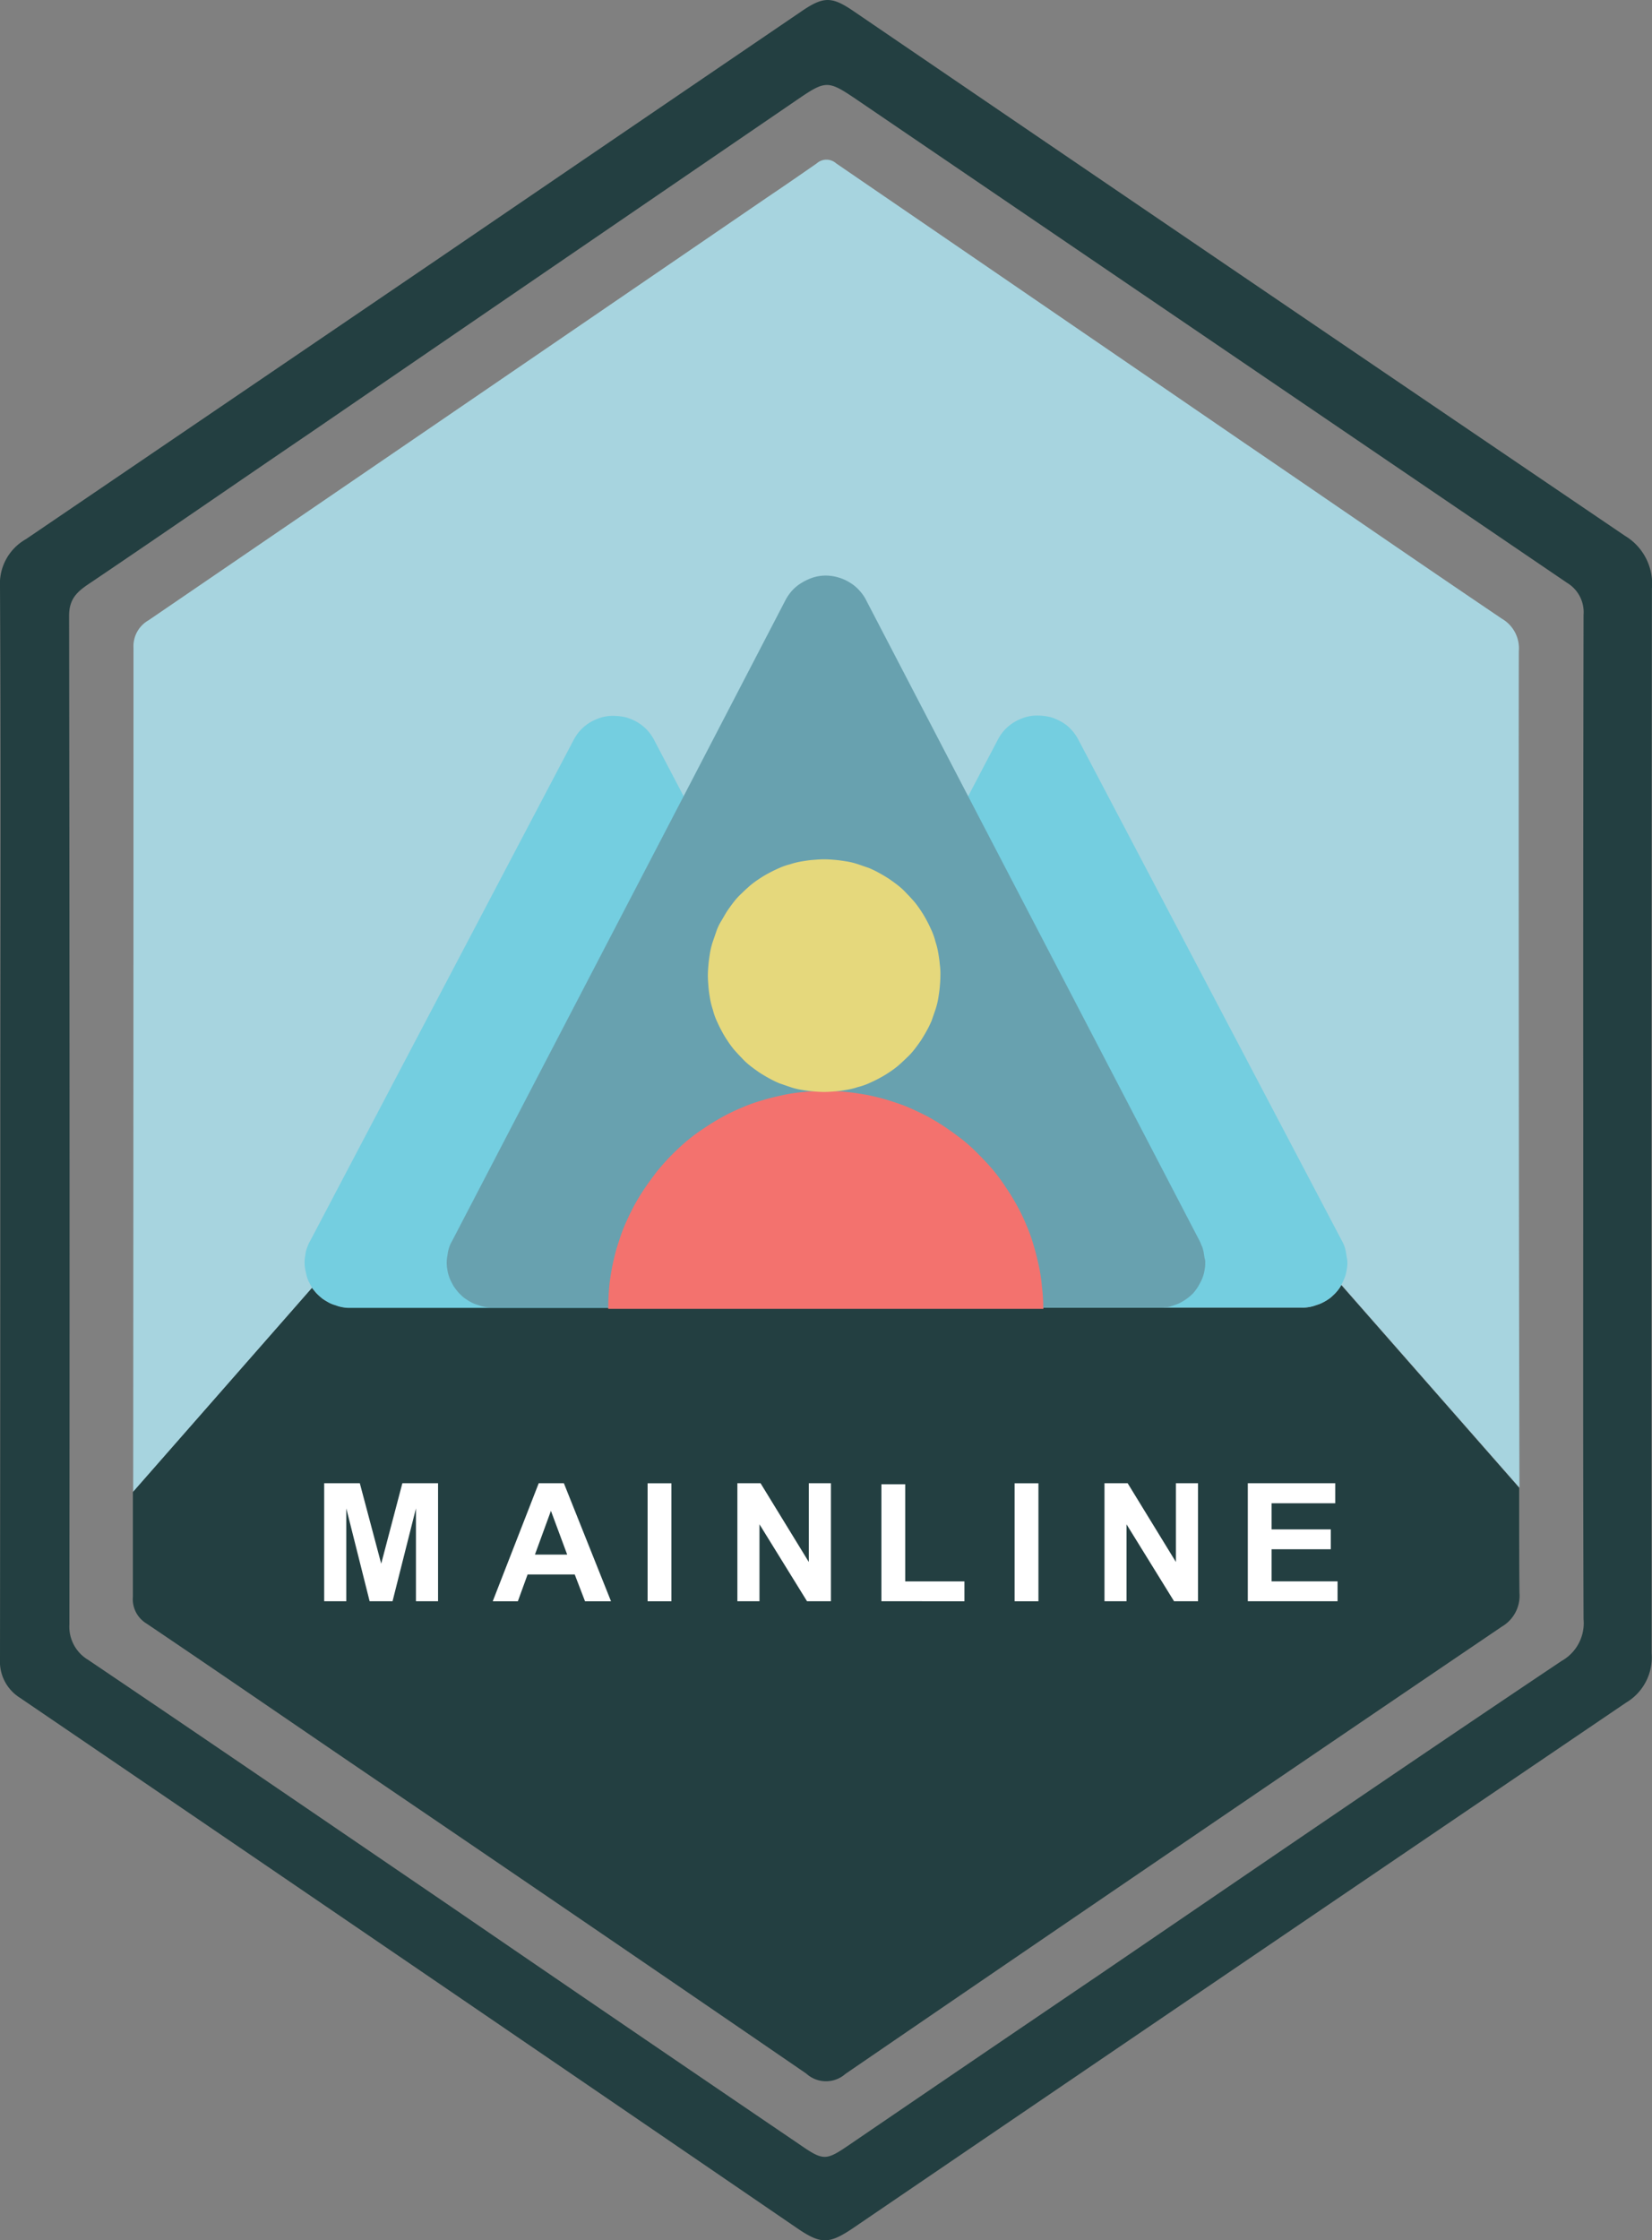
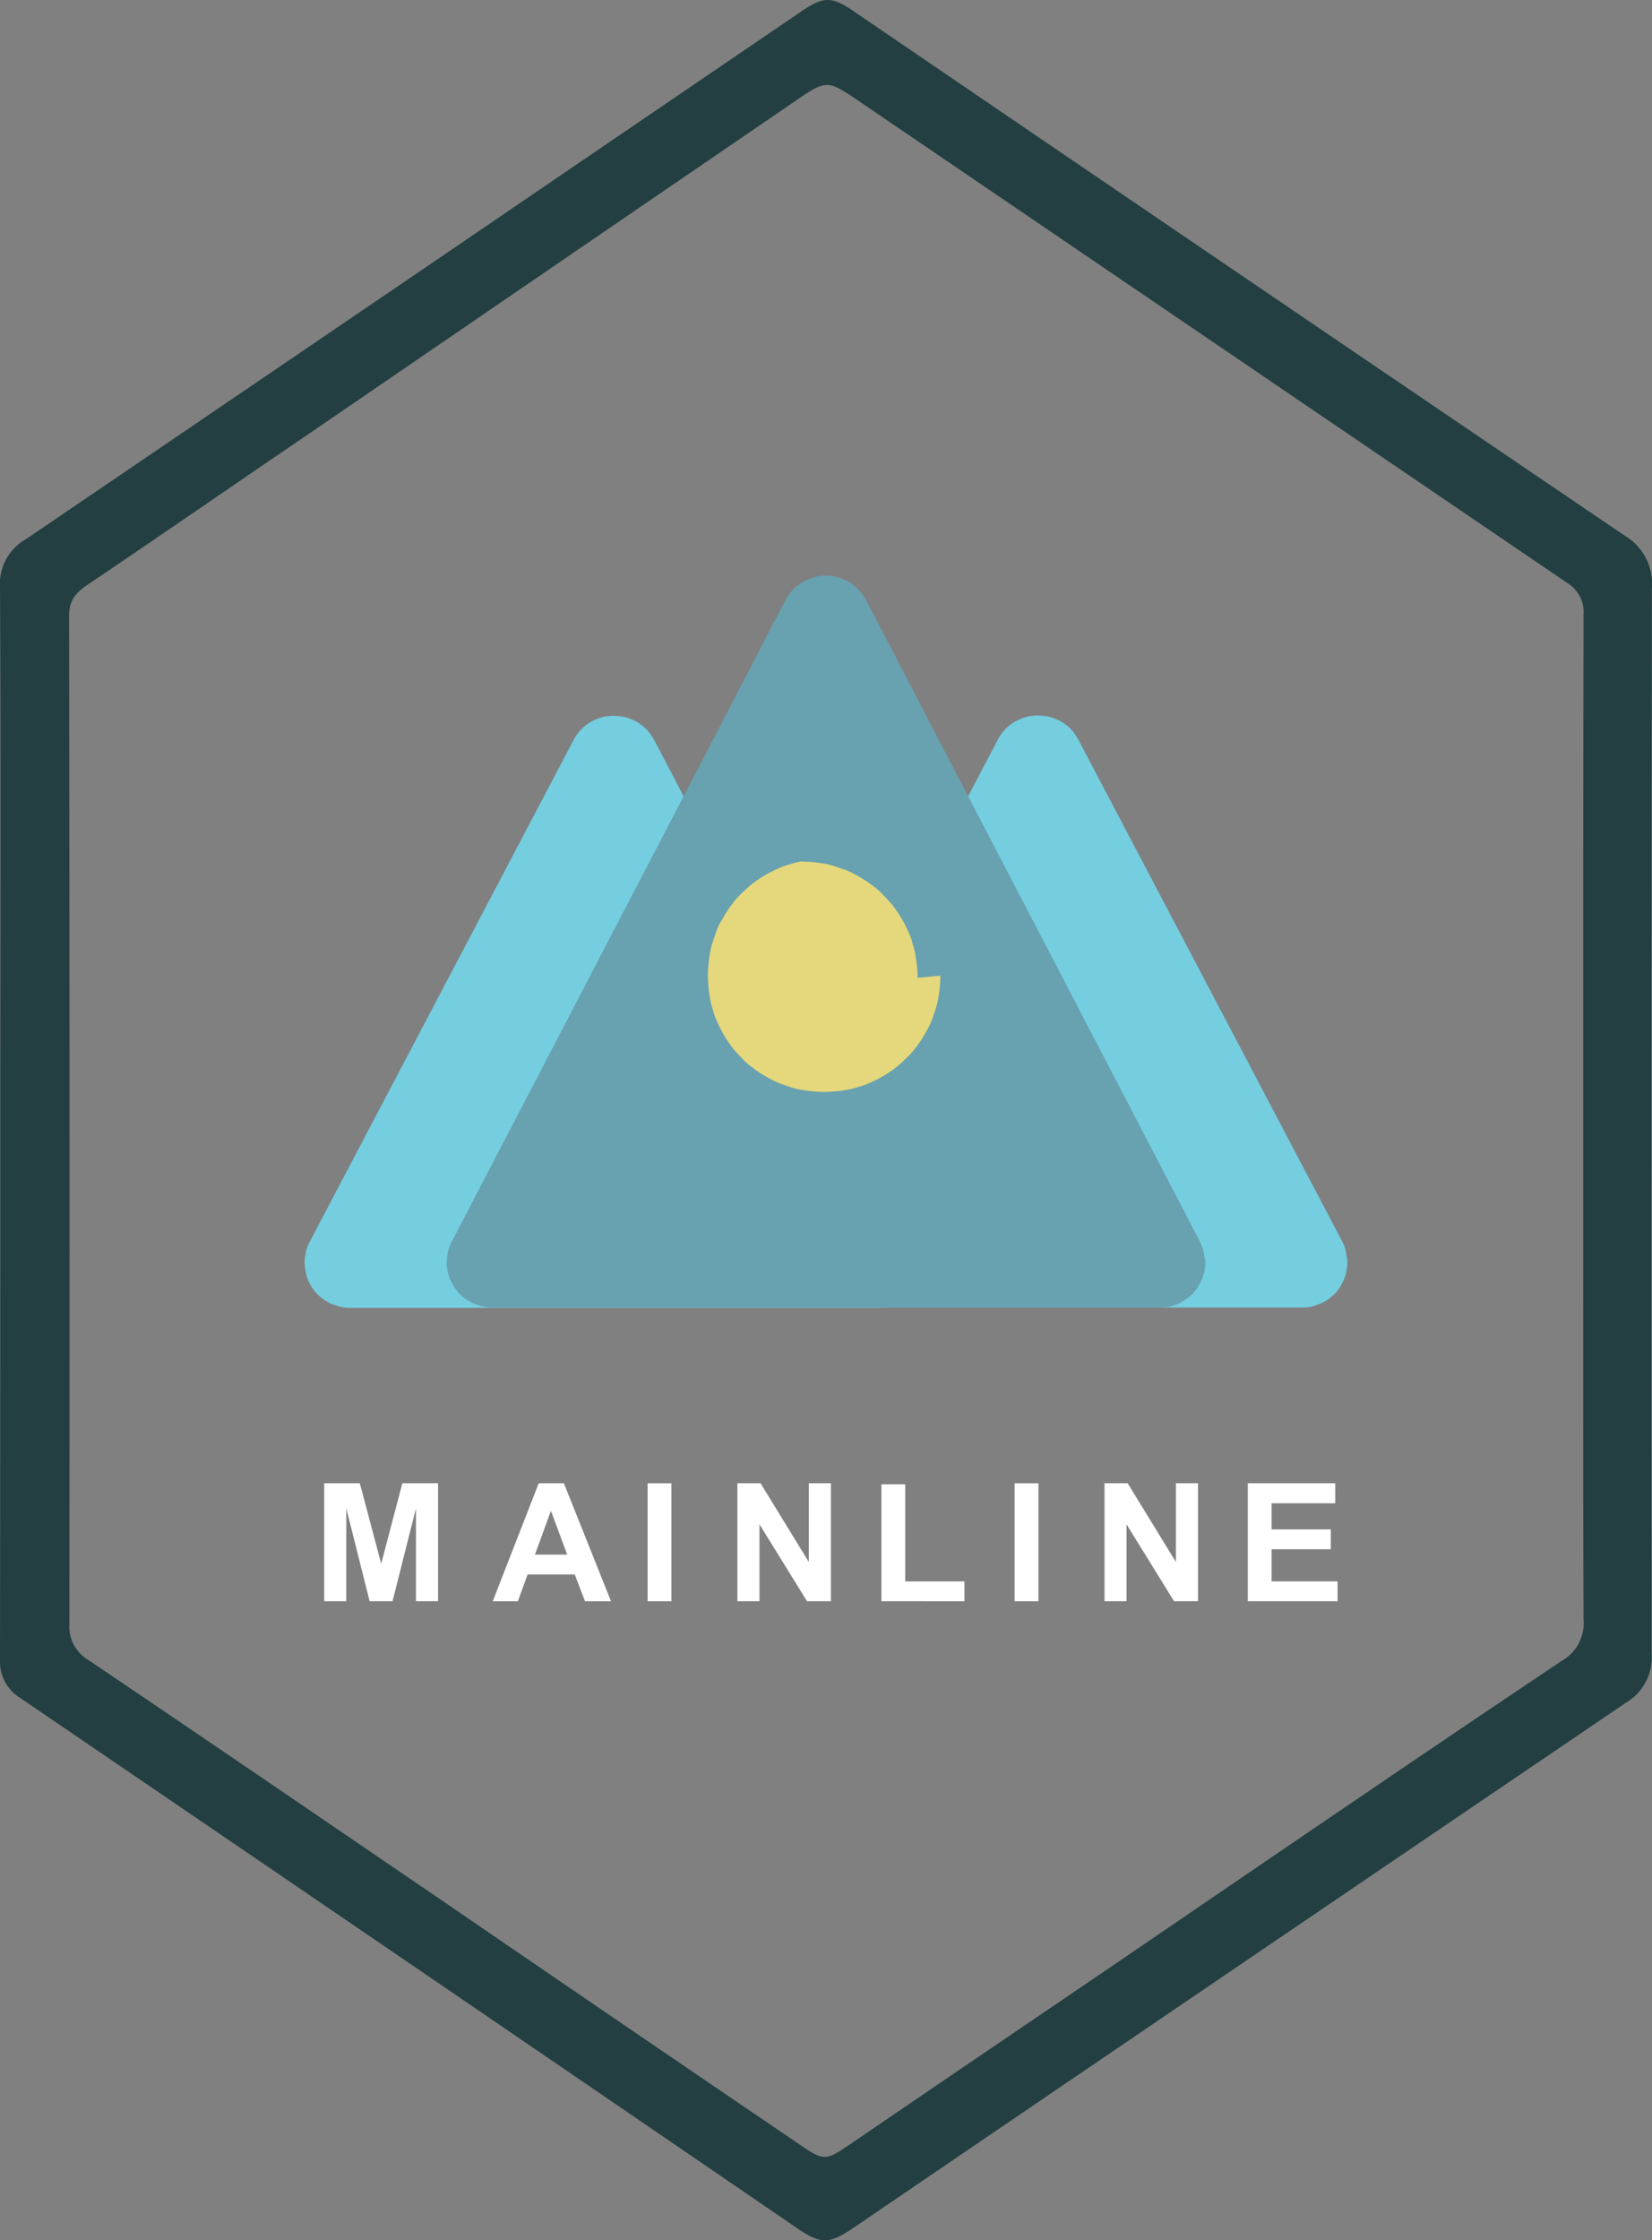
<svg xmlns="http://www.w3.org/2000/svg" width="82.634" height="112" viewBox="0 0 82.634 112">
  <rect x="0" y="0" width="82.634" height="112" fill="#808080" stroke="none" />
  <defs>
    <clipPath id="clip-path">
      <rect id="Rectangle_253" data-name="Rectangle 253" width="82.634" height="112" fill="none" />
    </clipPath>
  </defs>
  <g id="Group_666" data-name="Group 666" clip-path="url(#clip-path)">
    <path id="Path_209" data-name="Path 209" d="M82.634,29.39a2.8,2.8,0,0,0-1.357-2.606Q61.961,13.69,42.706.565C41.6-.19,41.194-.19,40.068.581Q31.023,6.734,21.993,12.888,11.652,19.92,1.3,26.953A2.559,2.559,0,0,0,0,29.344c.046,8.883.015,17.767.015,26.65Q.016,69.457,0,82.952A2.133,2.133,0,0,0,1,84.88q19.479,13.256,38.911,26.542c1.141.771,1.558.771,2.714,0q19.34-13.163,38.71-26.3a2.625,2.625,0,0,0,1.28-2.468q-.023-26.7.015-53.269M78.1,83.045c-7.742,5.182-15.422,10.441-23.118,15.685q-6.246,4.233-12.477,8.482c-1.2.817-1.3.833-2.529-.015q-8.791-5.968-17.551-11.968c-6-4.087-12-8.189-18.013-12.245a1.929,1.929,0,0,1-.941-1.774q.023-25.216-.015-50.431c0-.972.555-1.3,1.218-1.743,3.609-2.437,7.2-4.92,10.811-7.372Q27.653,13.335,39.822,5.022c1.511-1.033,1.573-1.033,3.115.015Q60.657,17.09,78.393,29.143a1.71,1.71,0,0,1,.817,1.6q-.023,12.677-.015,25.324c0,8.3-.015,16.579.015,24.876a2.166,2.166,0,0,1-1.11,2.1" transform="translate(0 0)" fill="#233f41" />
-     <path id="Path_210" data-name="Path 210" d="M112.512,76.346a1.71,1.71,0,0,0-.848-1.635c-4.318-2.915-8.606-5.876-12.909-8.806q-10.2-6.986-20.389-13.957a.73.73,0,0,0-.972,0c-.8.555-1.6,1.11-2.406,1.65q-15.5,10.6-31.015,21.19a1.491,1.491,0,0,0-.756,1.373q0,21.1-.015,42.211l8.96-10.21a.848.848,0,0,0,.108.139,1.332,1.332,0,0,0,.2.216,2.692,2.692,0,0,0,.216.185,1.333,1.333,0,0,0,.247.154,2.01,2.01,0,0,0,.262.123l.278.093a1.638,1.638,0,0,0,.293.062,1.964,1.964,0,0,0,.293.015H66.984v.046H88.746v-.046H101.67a1.864,1.864,0,0,0,.293-.015,2.5,2.5,0,0,0,.293-.062l.278-.093a2.008,2.008,0,0,0,.262-.123c.077-.046.17-.108.247-.154a1.244,1.244,0,0,0,.216-.185,2.563,2.563,0,0,0,.2-.216,1.4,1.4,0,0,0,.17-.247.054.054,0,0,1,.015-.031l8.9,10.133c-.031-11.86-.046-35.194-.031-41.81" transform="translate(-36.54 -43.78)" fill="#a7d4df" />
-     <path id="Path_211" data-name="Path 211" d="M112.458,431.939a1.788,1.788,0,0,1-.879,1.7Q95.131,444.786,78.744,456a1.464,1.464,0,0,1-1.959-.015q-10.665-7.31-21.36-14.574c-3.886-2.637-7.757-5.305-11.644-7.927a1.424,1.424,0,0,1-.679-1.342v-5.228l8.96-10.21a.848.848,0,0,0,.108.139,1.328,1.328,0,0,0,.2.216,2.672,2.672,0,0,0,.216.185,1.331,1.331,0,0,0,.247.154,2,2,0,0,0,.262.123l.278.093a1.642,1.642,0,0,0,.293.062,1.972,1.972,0,0,0,.293.015H66.884v.046H88.646v-.046H101.57a1.871,1.871,0,0,0,.293-.015,2.514,2.514,0,0,0,.293-.062l.278-.093a2.006,2.006,0,0,0,.262-.123c.077-.046.17-.108.247-.154a1.241,1.241,0,0,0,.216-.185,2.551,2.551,0,0,0,.2-.216,1.4,1.4,0,0,0,.17-.247.054.054,0,0,1,.015-.031l8.9,10.133c0,2.205,0,4.01.015,5.244" transform="translate(-36.455 -352.319)" fill="#233f41" />
    <path id="Path_212" data-name="Path 212" d="M105.145,486.721v-5.9h1.782l1.07,4.023,1.058-4.023h1.786v5.9h-1.106v-4.642l-1.171,4.642h-1.146l-1.167-4.642v4.642Z" transform="translate(-88.929 -406.669)" fill="#fff" />
    <path id="Path_213" data-name="Path 213" d="M165.716,486.722h-1.3l-.515-1.34h-2.357l-.487,1.34H159.8l2.3-5.9h1.259Zm-2.192-2.333-.813-2.188-.8,2.188Z" transform="translate(-135.153 -406.669)" fill="#fff" />
    <rect id="Rectangle_251" data-name="Rectangle 251" width="1.191" height="5.898" transform="translate(32.394 74.155)" fill="#fff" />
    <path id="Path_214" data-name="Path 214" d="M239.157,486.721v-5.9h1.159l2.414,3.938v-3.938h1.106v5.9h-1.195l-2.378-3.846v3.846Z" transform="translate(-202.273 -406.669)" fill="#fff" />
    <path id="Path_215" data-name="Path 215" d="M285.879,486.986v-5.849h1.191v4.856h2.961v.994Z" transform="translate(-241.79 -406.934)" fill="#fff" />
    <rect id="Rectangle_252" data-name="Rectangle 252" width="1.191" height="5.898" transform="translate(50.752 74.155)" fill="#fff" />
    <path id="Path_216" data-name="Path 216" d="M358.2,486.721v-5.9h1.159l2.414,3.938v-3.938h1.106v5.9H361.68l-2.378-3.846v3.846Z" transform="translate(-302.953 -406.669)" fill="#fff" />
    <path id="Path_217" data-name="Path 217" d="M404.71,486.721v-5.9h4.373v1H405.9v1.308h2.961v.993H405.9v1.605H409.2v.993Z" transform="translate(-342.294 -406.669)" fill="#fff" />
    <path id="Path_218" data-name="Path 218" d="M129.71,259.438a1.888,1.888,0,0,1-.031.293,2.5,2.5,0,0,1-.062.293l-.093.278a1.41,1.41,0,0,1-.139.262,2.348,2.348,0,0,1-.17.247,1.331,1.331,0,0,1-.2.216c-.077.062-.139.123-.216.185a1.333,1.333,0,0,1-.247.154,2.009,2.009,0,0,1-.262.123l-.278.093a1.639,1.639,0,0,1-.293.062,1.964,1.964,0,0,1-.293.015H101.086a1.864,1.864,0,0,1-.293-.015,2.509,2.509,0,0,1-.293-.062l-.278-.093a1.368,1.368,0,0,1-.262-.123c-.077-.046-.17-.108-.247-.154a2.691,2.691,0,0,1-.216-.185,2.563,2.563,0,0,1-.2-.216c-.031-.046-.077-.093-.108-.139a.669.669,0,0,1-.062-.108c-.046-.077-.093-.17-.139-.262a1.954,1.954,0,0,1-.093-.278c-.015-.093-.046-.185-.062-.293a1.891,1.891,0,0,1-.031-.293,1.866,1.866,0,0,1,.015-.293c.015-.093.031-.2.046-.293a1.955,1.955,0,0,1,.093-.278,1.366,1.366,0,0,1,.123-.262l13.171-25.031a2.317,2.317,0,0,1,.355-.509,2.28,2.28,0,0,1,.478-.386,2.659,2.659,0,0,1,.571-.247,2.052,2.052,0,0,1,.617-.077,2.815,2.815,0,0,1,.617.077,2.659,2.659,0,0,1,.571.247,2.28,2.28,0,0,1,.478.386,2.318,2.318,0,0,1,.355.509l1.481,2.822,2.684,5.1,4.442,8.436.6,1.157.015.031,3.933,7.48a2.007,2.007,0,0,1,.123.262,1.866,1.866,0,0,1,.077.278c.015.093.031.185.046.293a1.968,1.968,0,0,1,.015.293" transform="translate(-83.565 -196.273)" fill="#74cee0" />
    <path id="Path_219" data-name="Path 219" d="M267.425,259.353a1.887,1.887,0,0,1-.031.293,2.507,2.507,0,0,1-.062.293,2.051,2.051,0,0,1-.108.278c-.031.077-.077.154-.108.216a.054.054,0,0,1-.015.031,2.362,2.362,0,0,1-.17.247,1.332,1.332,0,0,1-.2.216c-.077.062-.139.123-.216.185a1.33,1.33,0,0,1-.247.154,2.01,2.01,0,0,1-.262.123l-.278.093a1.636,1.636,0,0,1-.293.062,1.964,1.964,0,0,1-.293.015H238.8a1.865,1.865,0,0,1-.293-.015,2.5,2.5,0,0,1-.293-.062l-.278-.093a1.37,1.37,0,0,1-.262-.123c-.077-.046-.17-.108-.247-.154a2.682,2.682,0,0,1-.216-.185,2.563,2.563,0,0,1-.2-.216,1.4,1.4,0,0,1-.17-.247c-.046-.077-.093-.17-.139-.262-.031-.093-.077-.185-.108-.278a1.637,1.637,0,0,1-.062-.293,1.887,1.887,0,0,1-.031-.293,1.868,1.868,0,0,1,.015-.293c.015-.093.031-.2.046-.293a1.862,1.862,0,0,1,.077-.278,1.366,1.366,0,0,1,.123-.262l3.933-7.48.015-.015.617-1.172,4.38-8.328,2.761-5.244,1.465-2.791a2.317,2.317,0,0,1,.355-.509,2.281,2.281,0,0,1,.478-.386,2.66,2.66,0,0,1,.571-.247,2.052,2.052,0,0,1,.617-.077,2.813,2.813,0,0,1,.617.077,2.66,2.66,0,0,1,.571.247,1.944,1.944,0,0,1,.478.386,2.317,2.317,0,0,1,.355.509l13.171,25.031a2.009,2.009,0,0,1,.123.262,1.862,1.862,0,0,1,.077.278c.015.093.031.185.046.293a1.158,1.158,0,0,1,.031.308" transform="translate(-200.028 -196.189)" fill="#74cee0" />
    <path id="Path_220" data-name="Path 220" d="M182.842,220.971a1.889,1.889,0,0,1-.031.293,1.793,1.793,0,0,1-.062.278,2.059,2.059,0,0,1-.108.278c-.046.093-.093.17-.139.262a2.357,2.357,0,0,1-.17.247,1.332,1.332,0,0,1-.2.216,2.43,2.43,0,0,1-.231.185,2.157,2.157,0,0,1-.247.154,1.368,1.368,0,0,1-.262.123l-.278.093a.9.9,0,0,1-.293.046,1.412,1.412,0,0,1-.262.015H147.2a1.868,1.868,0,0,1-.293-.015,2.515,2.515,0,0,1-.293-.062l-.278-.093a1.369,1.369,0,0,1-.262-.123c-.093-.046-.17-.108-.247-.154a1.243,1.243,0,0,1-.216-.185,1.328,1.328,0,0,1-.2-.216,2.207,2.207,0,0,1-.17-.231c-.046-.077-.093-.17-.139-.262a2.061,2.061,0,0,1-.108-.278,1.793,1.793,0,0,1-.062-.278,1.889,1.889,0,0,1-.031-.293,1.868,1.868,0,0,1,.015-.293c.015-.093.031-.2.046-.293a1.867,1.867,0,0,1,.077-.278,1.369,1.369,0,0,1,.123-.262l11.567-22.208,5.089-9.793a2.413,2.413,0,0,1,.355-.524,2.083,2.083,0,0,1,.493-.4,2.719,2.719,0,0,1,.571-.262,2.138,2.138,0,0,1,.617-.093,2.242,2.242,0,0,1,.632.093,2.2,2.2,0,0,1,.586.262,2,2,0,0,1,.478.4,2.091,2.091,0,0,1,.355.524l5.074,9.747,11.582,22.239c.046.093.077.185.123.278a1.869,1.869,0,0,1,.077.278c.015.093.031.185.046.293a.659.659,0,0,1,.031.293" transform="translate(-122.555 -157.79)" fill="#68a1af" />
-     <path id="Path_221" data-name="Path 221" d="M219.064,364.505v.046H197.3v-.046c0-.339.015-.679.046-1.033s.092-.709.154-1.049c.077-.355.154-.694.262-1.033s.216-.679.355-1,.293-.648.463-.972c.17-.308.355-.617.555-.91s.416-.586.632-.864c.231-.278.463-.54.709-.787s.509-.494.787-.725a8.866,8.866,0,0,1,.864-.632c.293-.2.6-.386.91-.555a9.394,9.394,0,0,1,.972-.463,7.735,7.735,0,0,1,1-.355c.339-.108.694-.185,1.033-.262a8.2,8.2,0,0,1,1.049-.154,4.352,4.352,0,0,1,.447-.031h.123c.17-.015.324-.015.494-.015h.386a1.166,1.166,0,0,1,.231.015,4.352,4.352,0,0,1,.447.031c.355.031.709.093,1.064.154.355.077.694.154,1.033.262s.679.216,1,.355.648.293.972.463c.308.17.617.355.91.555s.586.416.864.632a8.76,8.76,0,0,1,.787.725c.247.247.493.509.725.787a8.861,8.861,0,0,1,.632.864c.2.293.386.6.555.91a9.4,9.4,0,0,1,.463.972,7.738,7.738,0,0,1,.355,1c.108.339.185.694.262,1.033a8.186,8.186,0,0,1,.154,1.049,7.9,7.9,0,0,1,.062,1.033" transform="translate(-166.874 -299.119)" fill="#f3726e" />
-     <path id="Path_222" data-name="Path 222" d="M241.232,284.377c0,.185-.015.386-.031.571s-.046.37-.077.571a3.651,3.651,0,0,1-.139.555c-.062.185-.123.355-.185.54a5.179,5.179,0,0,1-.247.509c-.093.17-.185.324-.293.494-.108.154-.216.308-.339.463a3.338,3.338,0,0,1-.386.416c-.139.139-.278.262-.416.386a5.092,5.092,0,0,1-.463.339,5.2,5.2,0,0,1-.494.293c-.17.093-.339.17-.509.247a3.184,3.184,0,0,1-.54.185,3.657,3.657,0,0,1-.555.139c-.185.031-.37.062-.571.077-.185.015-.386.031-.571.031s-.386-.015-.571-.031-.37-.046-.571-.077a3.252,3.252,0,0,1-.555-.139c-.185-.062-.355-.123-.54-.185a5.19,5.19,0,0,1-.509-.247c-.17-.093-.324-.185-.493-.293-.154-.108-.308-.216-.463-.339a3.334,3.334,0,0,1-.416-.386c-.139-.139-.262-.278-.386-.416a5.1,5.1,0,0,1-.339-.463,5.2,5.2,0,0,1-.293-.494c-.093-.17-.17-.339-.247-.509a3.18,3.18,0,0,1-.185-.54,3.655,3.655,0,0,1-.139-.555c-.031-.185-.062-.37-.077-.571-.015-.185-.031-.386-.031-.571s.015-.386.031-.571.046-.37.077-.571a3.656,3.656,0,0,1,.139-.555c.062-.185.123-.355.185-.54a2.593,2.593,0,0,1,.247-.509c.093-.154.185-.324.293-.493.108-.154.216-.308.339-.463a3.329,3.329,0,0,1,.386-.416c.139-.139.278-.262.416-.386a5.1,5.1,0,0,1,.463-.339,5.2,5.2,0,0,1,.493-.293c.17-.093.339-.17.509-.247a3.184,3.184,0,0,1,.54-.185,3.657,3.657,0,0,1,.555-.139c.185-.031.37-.062.571-.077.185-.015.386-.031.571-.031s.386.015.571.031.37.046.571.077a3.657,3.657,0,0,1,.555.139c.185.062.355.123.54.185a5.172,5.172,0,0,1,.509.247c.17.093.324.185.494.293.154.108.308.216.463.339a3.327,3.327,0,0,1,.416.386c.139.139.262.278.386.416a5.088,5.088,0,0,1,.339.463,5.192,5.192,0,0,1,.293.493c.093.17.17.339.247.509a3.183,3.183,0,0,1,.185.54,3.652,3.652,0,0,1,.139.555c.031.185.062.37.077.571a3.445,3.445,0,0,1,.031.571" transform="translate(-194.193 -235.602)" fill="#e5d87c" />
+     <path id="Path_222" data-name="Path 222" d="M241.232,284.377c0,.185-.015.386-.031.571s-.046.37-.077.571a3.651,3.651,0,0,1-.139.555c-.062.185-.123.355-.185.54a5.179,5.179,0,0,1-.247.509c-.093.17-.185.324-.293.494-.108.154-.216.308-.339.463a3.338,3.338,0,0,1-.386.416c-.139.139-.278.262-.416.386a5.092,5.092,0,0,1-.463.339,5.2,5.2,0,0,1-.494.293c-.17.093-.339.17-.509.247a3.184,3.184,0,0,1-.54.185,3.657,3.657,0,0,1-.555.139c-.185.031-.37.062-.571.077-.185.015-.386.031-.571.031s-.386-.015-.571-.031-.37-.046-.571-.077a3.252,3.252,0,0,1-.555-.139c-.185-.062-.355-.123-.54-.185a5.19,5.19,0,0,1-.509-.247c-.17-.093-.324-.185-.493-.293-.154-.108-.308-.216-.463-.339a3.334,3.334,0,0,1-.416-.386c-.139-.139-.262-.278-.386-.416a5.1,5.1,0,0,1-.339-.463,5.2,5.2,0,0,1-.293-.494c-.093-.17-.17-.339-.247-.509a3.18,3.18,0,0,1-.185-.54,3.655,3.655,0,0,1-.139-.555c-.031-.185-.062-.37-.077-.571-.015-.185-.031-.386-.031-.571s.015-.386.031-.571.046-.37.077-.571a3.656,3.656,0,0,1,.139-.555c.062-.185.123-.355.185-.54a2.593,2.593,0,0,1,.247-.509c.093-.154.185-.324.293-.493.108-.154.216-.308.339-.463a3.329,3.329,0,0,1,.386-.416c.139-.139.278-.262.416-.386a5.1,5.1,0,0,1,.463-.339,5.2,5.2,0,0,1,.493-.293c.17-.093.339-.17.509-.247a3.184,3.184,0,0,1,.54-.185,3.657,3.657,0,0,1,.555-.139s.386.015.571.031.37.046.571.077a3.657,3.657,0,0,1,.555.139c.185.062.355.123.54.185a5.172,5.172,0,0,1,.509.247c.17.093.324.185.494.293.154.108.308.216.463.339a3.327,3.327,0,0,1,.416.386c.139.139.262.278.386.416a5.088,5.088,0,0,1,.339.463,5.192,5.192,0,0,1,.293.493c.093.17.17.339.247.509a3.183,3.183,0,0,1,.185.54,3.652,3.652,0,0,1,.139.555c.031.185.062.37.077.571a3.445,3.445,0,0,1,.031.571" transform="translate(-194.193 -235.602)" fill="#e5d87c" />
  </g>
</svg>